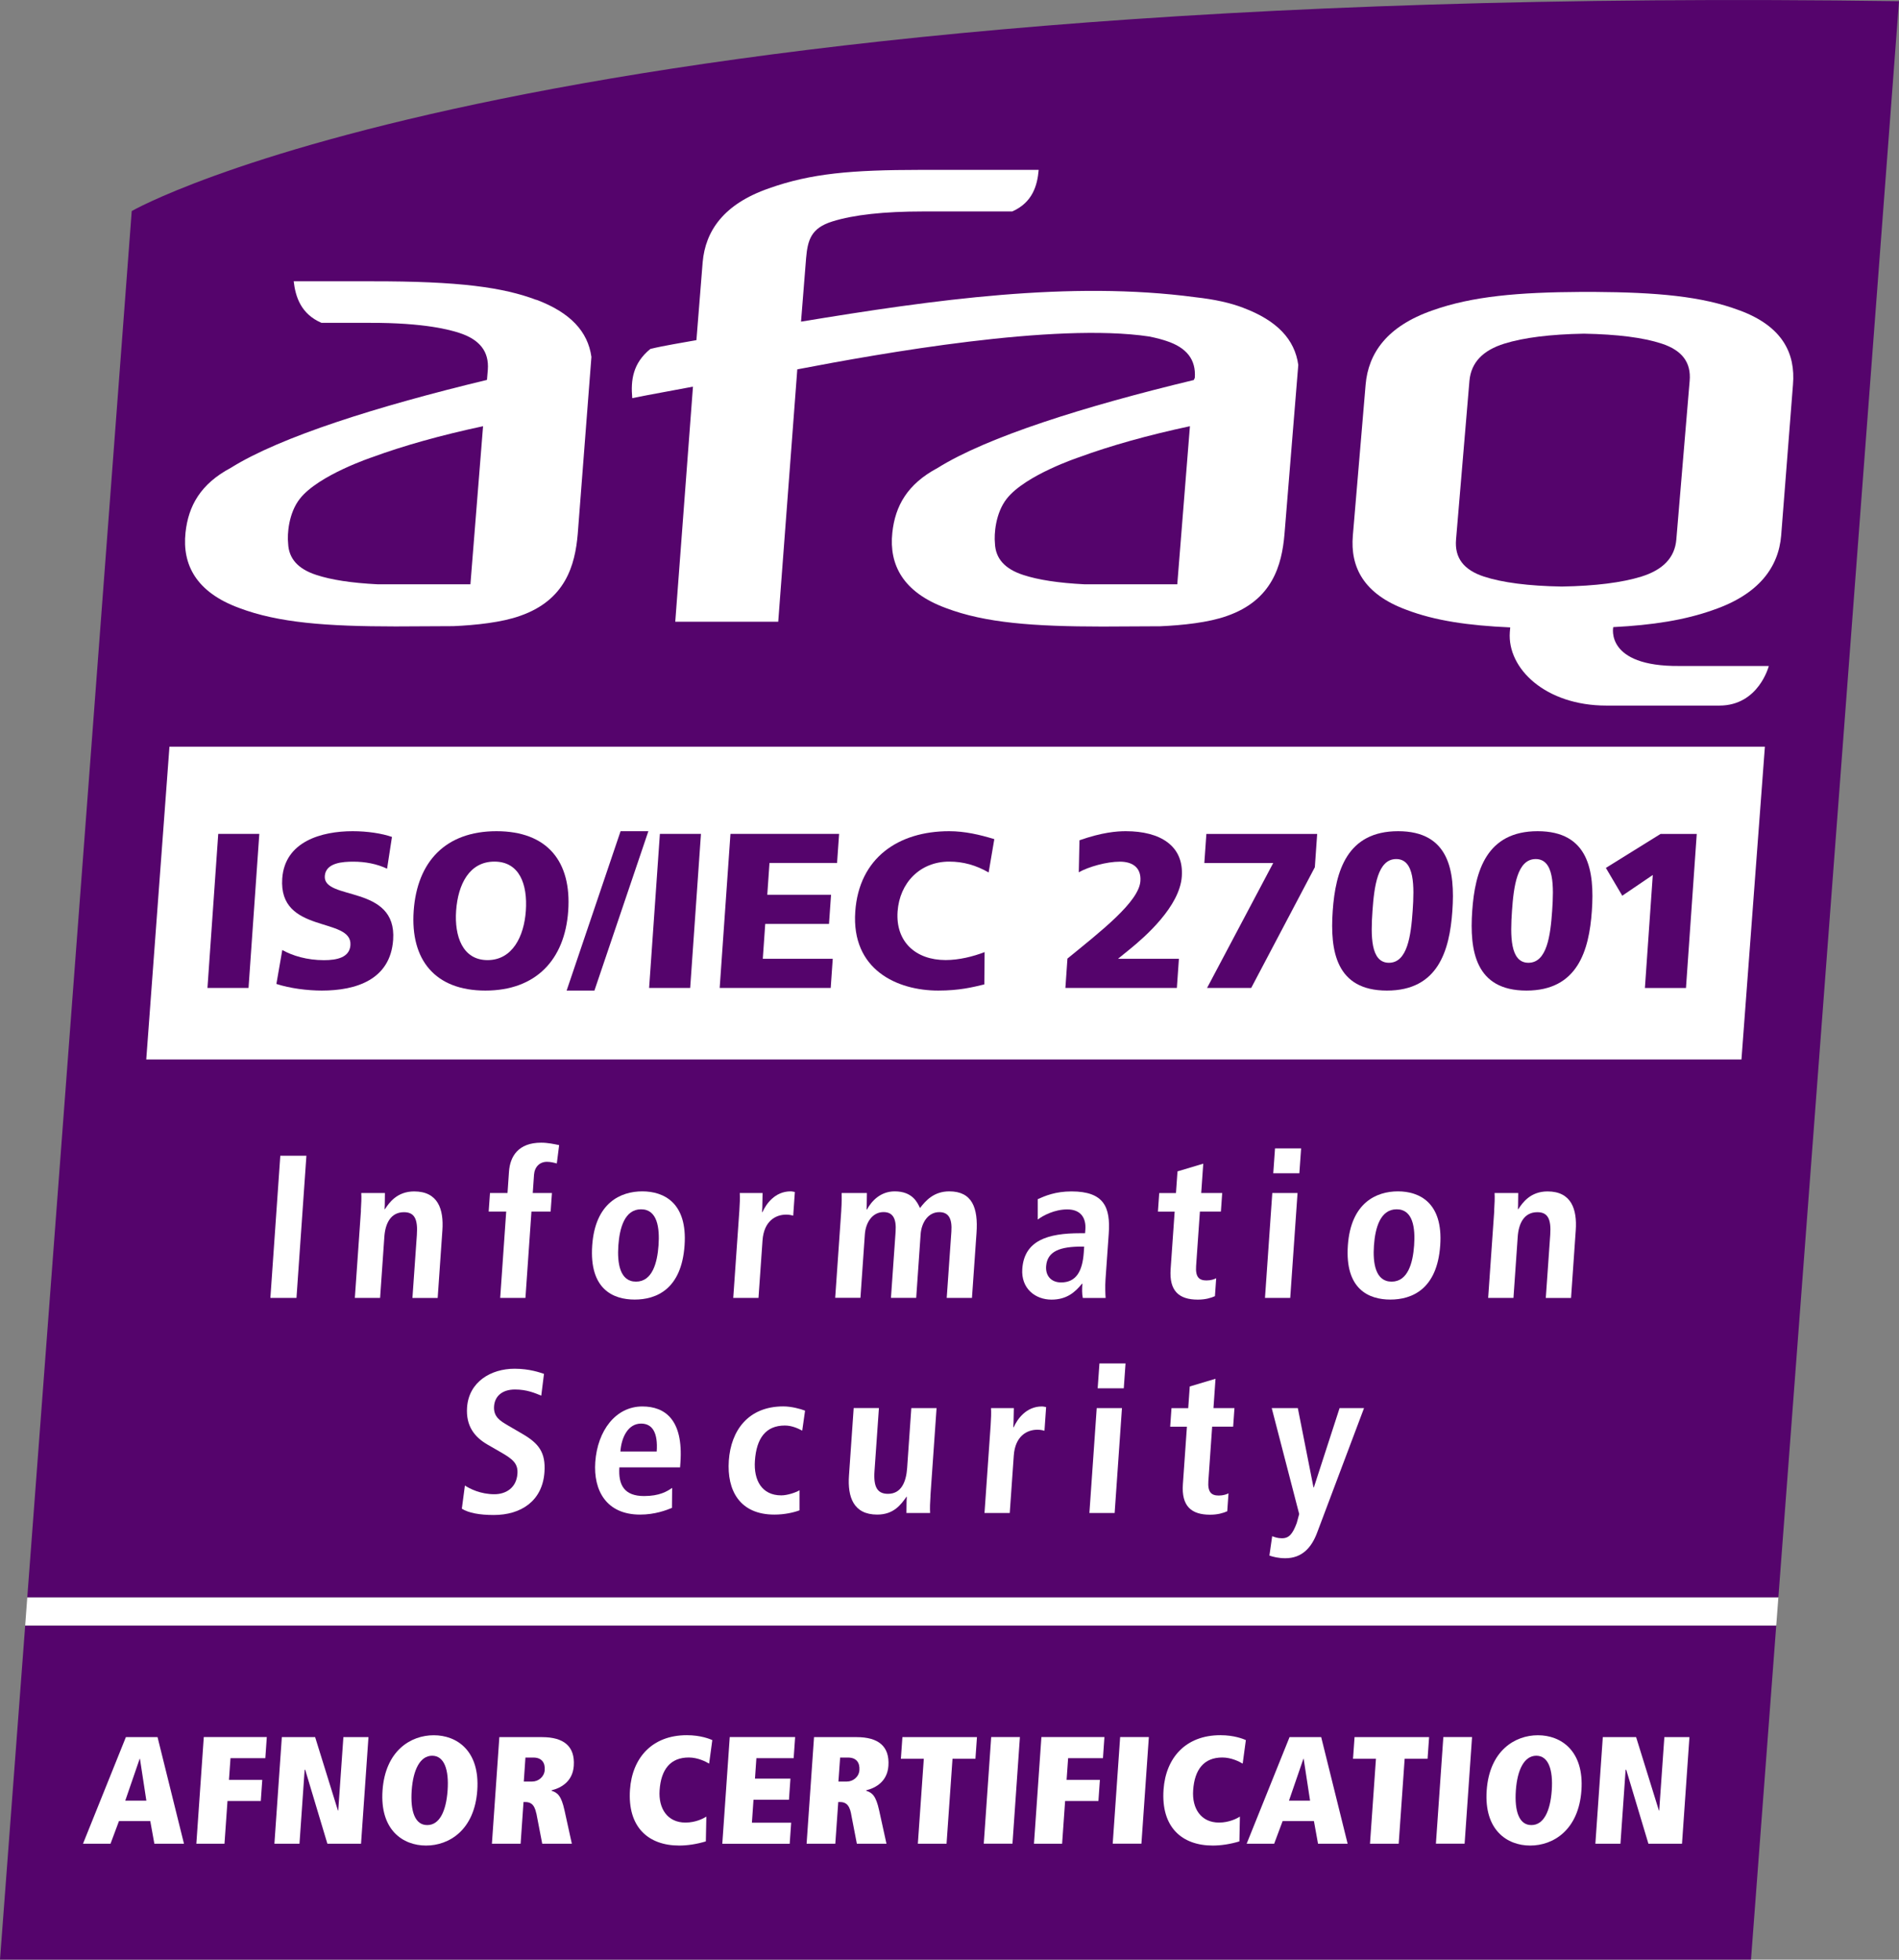
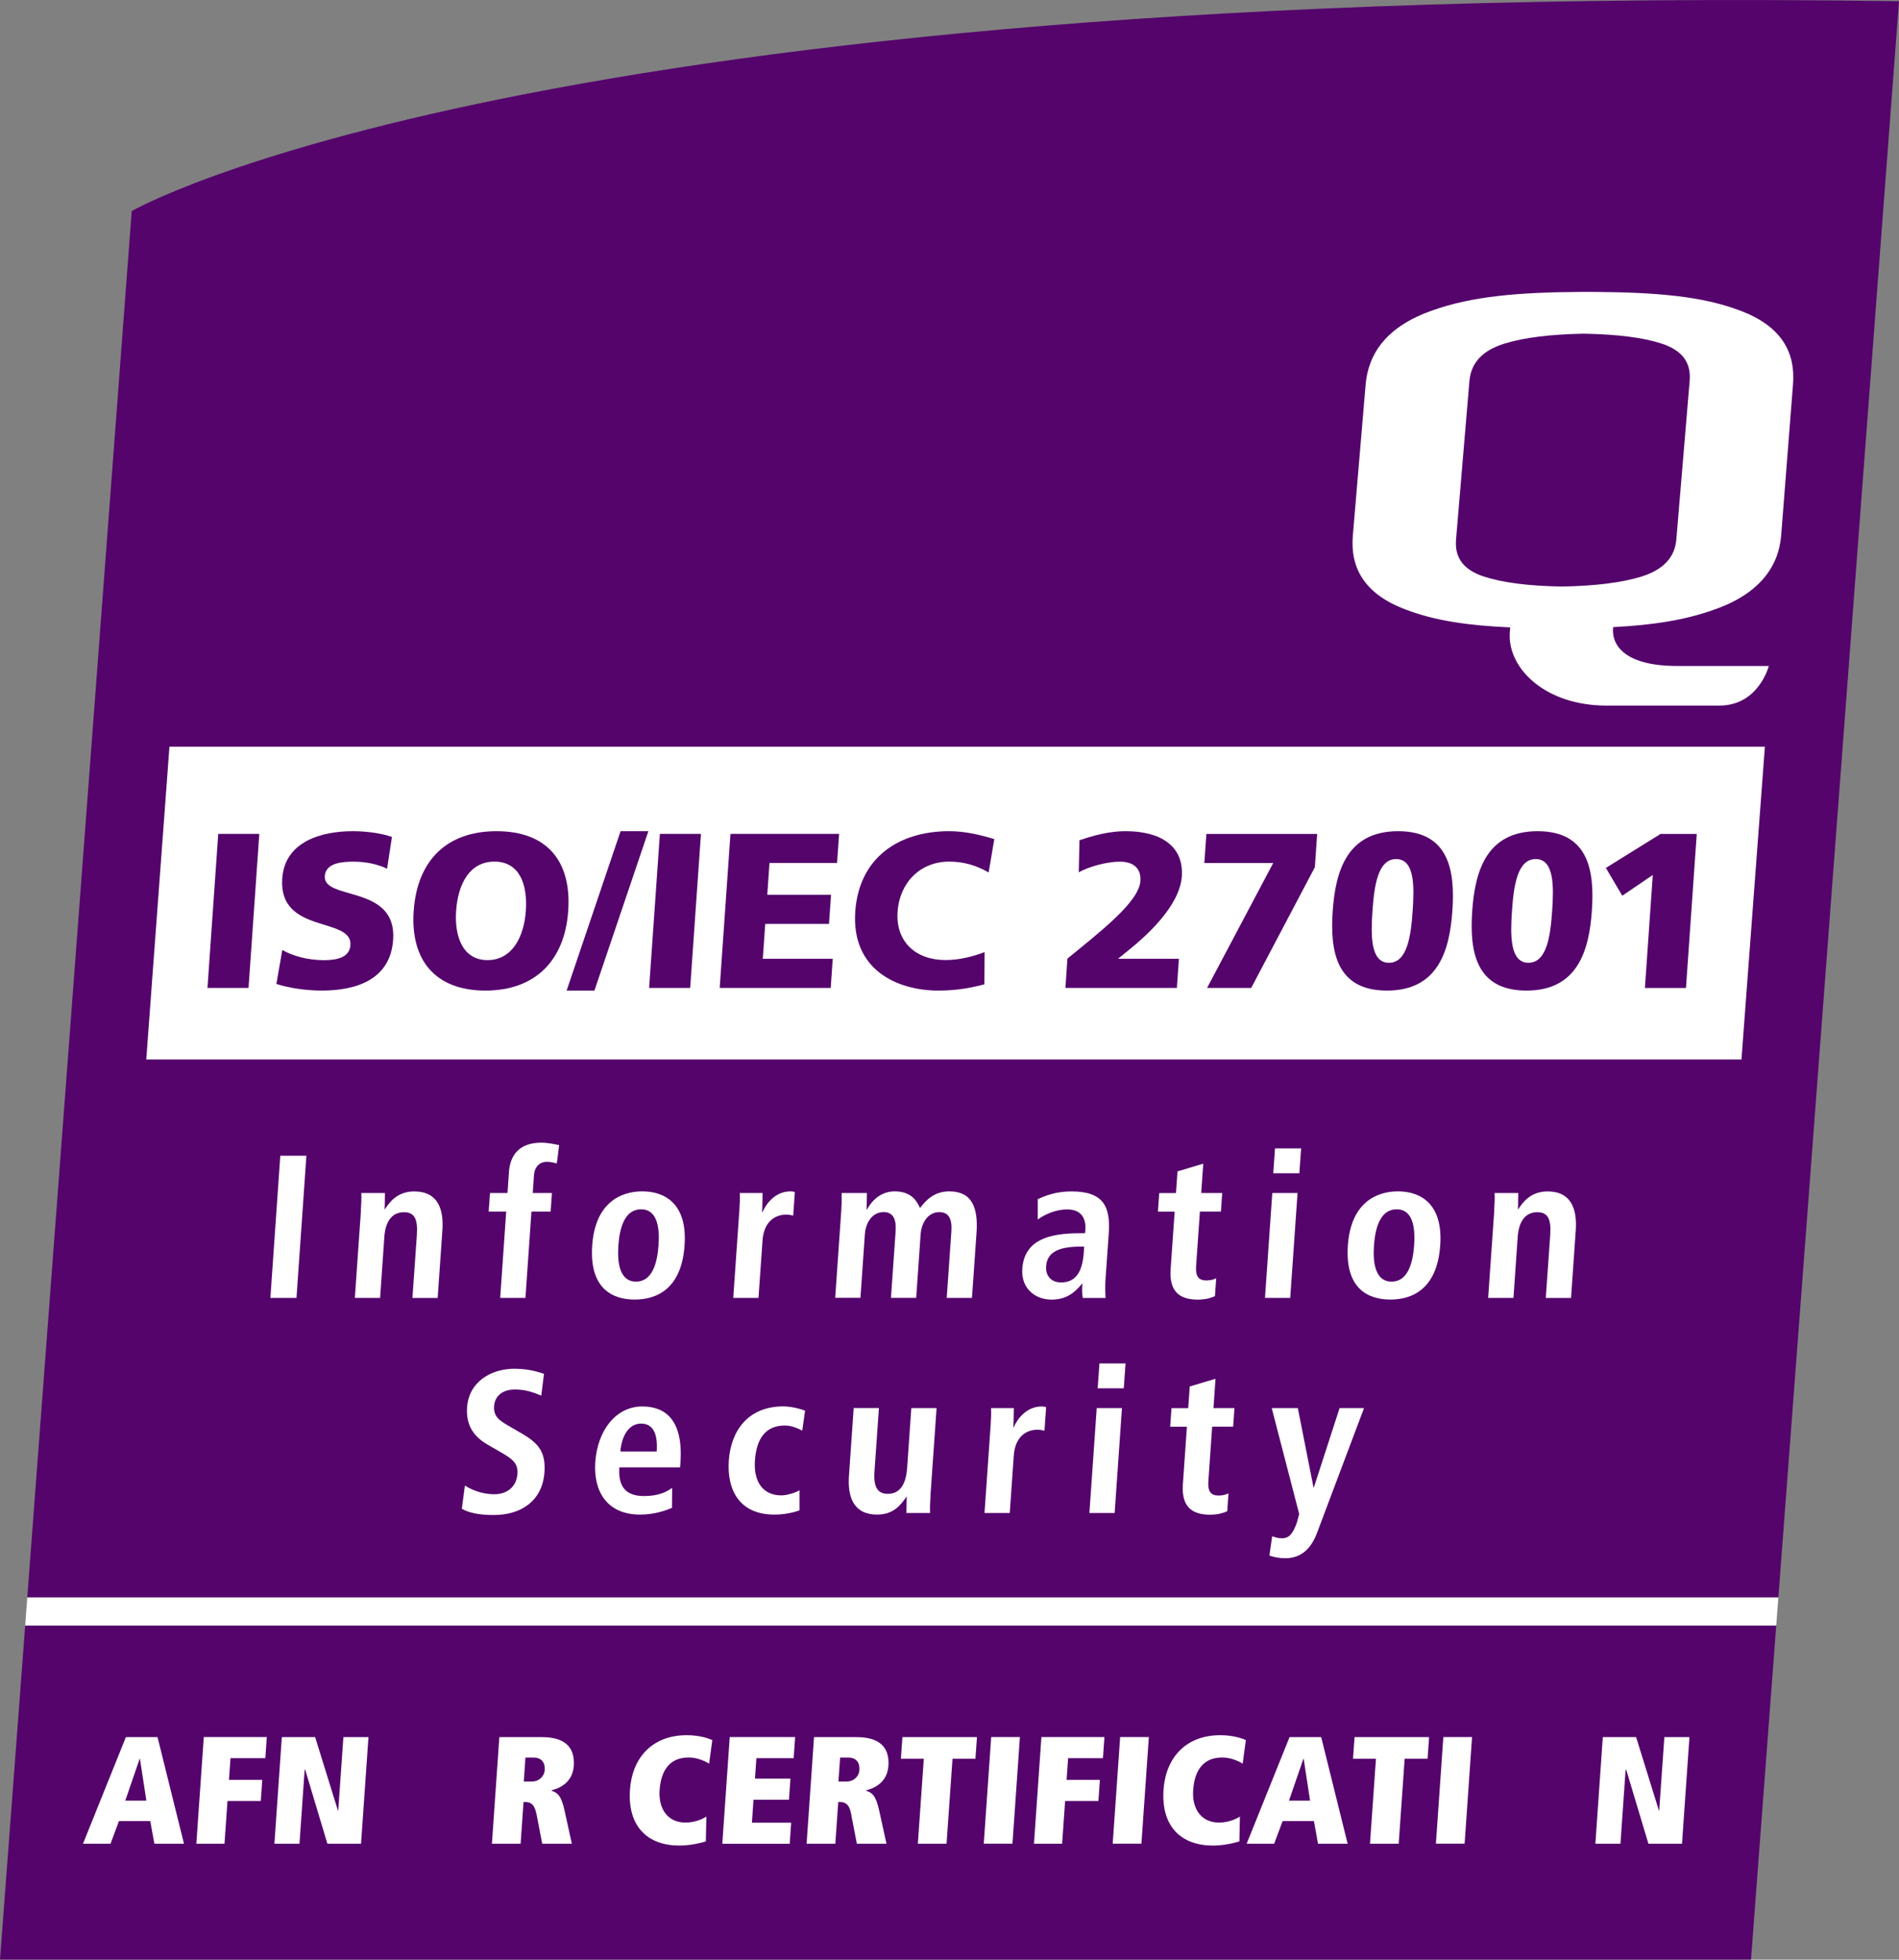
<svg xmlns="http://www.w3.org/2000/svg" id="_圖層_2" data-name="圖層_2" viewBox="0 0 334.74 345.39">
  <rect x="0" y="0" width="334.74" height="345.39" fill="#808080" stroke="none" />
  <defs>
    <style>      .cls-1 {        fill: #fff;      }      .cls-2 {        fill: #55046c;      }    </style>
  </defs>
  <g id="Bloc_logo__x2B__typo_vectorisée">
    <polygon class="cls-2" points="0 345.39 308.65 345.39 313.1 286.49 4.44 286.49 0 345.39" />
    <g>
      <path class="cls-1" d="M26.49,320.97h-5.52l-1.49,3.99h-4.85l7.56-18.79h5.58l4.66,18.79h-5.22l-.72-3.99ZM24.67,309.99h-.05l-2.54,7.38h3.72l-1.13-7.38Z" />
      <path class="cls-1" d="M35.93,306.16h11.1l-.26,3.72h-6.14l-.27,3.82h5.87l-.26,3.72h-5.87l-.53,7.54h-4.96l1.31-18.79Z" />
      <path class="cls-1" d="M53.81,311.93h-.11l-.91,13.03h-4.42l1.31-18.79h5.87l4.02,12.95h.05l.91-12.95h4.42l-1.31,18.79h-5.93l-3.91-13.03Z" />
-       <path class="cls-1" d="M76.46,305.84c4.09,0,8.16,2.75,7.67,9.72-.49,6.97-4.94,9.72-9.03,9.72s-8.16-2.75-7.67-9.72c.49-6.97,4.94-9.72,9.03-9.72ZM75.29,321.67h.03c2.13,0,3.32-2.4,3.58-6.11.26-3.66-.6-6.11-2.72-6.11s-3.35,2.45-3.61,6.11c-.26,3.72.6,6.11,2.72,6.11Z" />
      <path class="cls-1" d="M94.54,319.63c-.36-1.8-1.18-2.02-1.99-2.02h-.27l-.51,7.35h-5.06l1.31-18.79h7.52c3.8,0,5.84,1.59,5.6,5.06-.19,2.77-2.24,3.9-3.91,4.31v.08c1.05.35,1.71.86,2.28,3.47l1.29,5.87h-5.22l-1.03-5.33ZM93.8,314c1.08,0,2.13-.81,2.22-2.02.09-1.29-.52-2.21-2-2.21h-1.4l-.29,4.23h1.48Z" />
      <path class="cls-1" d="M124.41,324.55c-1.62.49-3.26.73-4.68.73-5.47,0-9.14-3.26-8.68-9.86.39-5.55,3.85-9.59,10.02-9.59,2.45,0,4.05.67,4.49.86l-.56,4.15c-.57-.35-2-1.08-3.59-1.08-3.23,0-4.89,2.1-5.14,5.76-.23,3.23,1.38,5.71,4.56,5.71,1.8,0,3.18-.73,3.68-1.05l-.09,4.36Z" />
      <path class="cls-1" d="M128.63,306.16h11.53l-.26,3.72h-6.57l-.25,3.61h6.25l-.26,3.72h-6.25l-.28,4.04h6.92l-.26,3.72h-11.88l1.31-18.79Z" />
      <path class="cls-1" d="M150.02,319.63c-.36-1.8-1.18-2.02-1.99-2.02h-.27l-.52,7.35h-5.06l1.31-18.79h7.51c3.8,0,5.84,1.59,5.6,5.06-.19,2.77-2.24,3.9-3.91,4.31v.08c1.05.35,1.71.86,2.28,3.47l1.29,5.87h-5.22l-1.03-5.33ZM149.28,314c1.08,0,2.13-.81,2.21-2.02.09-1.29-.52-2.21-2-2.21h-1.4l-.3,4.23h1.48Z" />
      <path class="cls-1" d="M162.84,309.99h-4.04l.27-3.82h13.14l-.27,3.82h-4.04l-1.05,14.97h-5.06l1.05-14.97Z" />
      <path class="cls-1" d="M174.72,306.16h5.06l-1.31,18.79h-5.06l1.31-18.79Z" />
      <path class="cls-1" d="M183.58,306.16h11.1l-.26,3.72h-6.14l-.27,3.82h5.87l-.26,3.72h-5.87l-.53,7.54h-4.96l1.31-18.79Z" />
      <path class="cls-1" d="M197.45,306.16h5.06l-1.31,18.79h-5.06l1.31-18.79Z" />
      <path class="cls-1" d="M218.46,324.55c-1.62.49-3.26.73-4.68.73-5.47,0-9.14-3.26-8.68-9.86.39-5.55,3.85-9.59,10.02-9.59,2.45,0,4.05.67,4.49.86l-.56,4.15c-.57-.35-2-1.08-3.59-1.08-3.23,0-4.89,2.1-5.14,5.76-.23,3.23,1.38,5.71,4.56,5.71,1.8,0,3.17-.73,3.68-1.05l-.09,4.36Z" />
      <path class="cls-1" d="M231.61,320.97h-5.52l-1.49,3.99h-4.85l7.56-18.79h5.58l4.66,18.79h-5.22l-.72-3.99ZM229.8,309.99h-.05l-2.54,7.38h3.72l-1.13-7.38Z" />
      <path class="cls-1" d="M242.54,309.99h-4.04l.27-3.82h13.14l-.27,3.82h-4.04l-1.05,14.97h-5.06l1.05-14.97Z" />
      <path class="cls-1" d="M254.42,306.16h5.06l-1.31,18.79h-5.06l1.31-18.79Z" />
-       <path class="cls-1" d="M271.09,305.84c4.09,0,8.16,2.75,7.67,9.72-.49,6.97-4.94,9.72-9.03,9.72s-8.16-2.75-7.67-9.72c.49-6.97,4.94-9.72,9.03-9.72ZM269.92,321.67h.03c2.13,0,3.32-2.4,3.58-6.11.26-3.66-.6-6.11-2.72-6.11s-3.35,2.45-3.61,6.11c-.26,3.72.6,6.11,2.72,6.11Z" />
      <path class="cls-1" d="M286.66,311.93h-.11l-.91,13.03h-4.42l1.31-18.79h5.87l4.02,12.95h.05l.91-12.95h4.42l-1.31,18.79h-5.92l-3.91-13.03Z" />
    </g>
    <polygon class="cls-1" points="4.81 281.52 4.44 286.49 313.1 286.49 313.48 281.52 4.81 281.52" />
    <g>
      <path class="cls-2" d="M334.74.21C93.13-3.22,23.22,37.2,23.22,37.2L4.81,281.52h308.67L334.74.21Z" />
      <g>
        <g>
-           <path class="cls-1" d="M94.56,52.86c-5.85-2.2-13.47-3.31-29.21-3.28h-13.58c.32,2.72,1.25,5.74,4.89,7.32h8.45c9.82-.03,14.31,1.27,15.87,1.78,3.58,1.17,5.25,3.28,5.01,6.49l-.15,1.79c-19.29,4.64-36.39,10.02-45.16,15.5-5.31,2.83-7.47,6.67-7.98,11.42-.6,5.66,1.9,10.5,9.44,13.27,6.94,2.63,15.46,3.25,27.59,3.26l10.18-.05c3.94-.17,8.56-.66,11.76-1.81,8.01-2.78,9.7-8.93,10.17-14.44l2.41-31.2c-.62-4.49-3.72-7.82-9.68-10.07ZM82.92,102.98h-16.41c-4.51-.23-8.09-.77-10.76-1.65-3.22-1.05-4.86-2.88-4.96-5.56-.18-1.62.08-5.34,2.07-7.87,3.28-4.18,12.76-7.32,12.76-7.32,5.48-2.02,12.24-3.91,19.53-5.46l-2.23,27.87Z" />
-           <path class="cls-1" d="M219.18,54.26c-2.37-.9-5.05-1.49-8.45-1.87-22.15-2.96-46.14.45-69.53,4.3l.89-11.16c.28-3.22.86-5.33,4.64-6.5,3.78-1.18,9.12-1.76,16-1.76h15.7c3.59-1.58,4.43-4.6,4.66-7.33h-20.84c-12.14.01-19.3.62-26.69,3.25-8.03,2.78-11.22,7.54-11.7,13.03l-1.1,13.73c-2.52.47-5.58.93-8.12,1.55-3.08,2.51-3.48,5.49-3.19,8.68l.05-.02c3.46-.7,7.33-1.37,10.65-2.01l-3.12,41.43h18.15l3.36-44.48c14.65-2.81,45.4-8.29,62.03-5.79,1.47.29,2.45.59,3.02.78,3.58,1.17,5.25,3.28,5.02,6.5l-.18.39c-19.29,4.64-36.39,10.02-45.16,15.5-5.31,2.83-7.48,6.67-7.98,11.42-.6,5.66,1.91,10.5,9.45,13.27,6.93,2.63,15.45,3.25,27.59,3.26l10.17-.05c3.94-.17,8.56-.66,11.76-1.81,8.01-2.78,9.69-8.93,10.16-14.44l2.43-29.81c-.62-4.49-3.73-7.82-9.69-10.06ZM207.52,102.98h-16.41c-4.51-.23-8.09-.77-10.76-1.65-3.22-1.05-4.87-2.88-4.97-5.56-.17-1.62.09-5.34,2.08-7.87,3.27-4.18,12.77-7.32,12.77-7.32,5.48-2.02,12.24-3.91,19.52-5.46l-2.23,27.87Z" />
-         </g>
+           </g>
        <path class="cls-1" d="M297.84,67.12l-2.35,27.96c-.27,3.23-2.37,5.36-6.18,6.55-3.41,1.05-8.08,1.65-14.02,1.75-5.89-.1-10.46-.7-13.69-1.75-3.61-1.18-5.22-3.32-4.94-6.55l2.36-27.96c.29-3.23,2.37-5.38,6.17-6.56,3.42-1.06,8.08-1.64,14-1.75,5.92.11,10.49.69,13.71,1.75,3.61,1.18,5.22,3.33,4.94,6.56ZM306.6,54.7c-6.58-2.49-14.58-3.18-25.65-3.25h-2.16c-11.12.06-19.26.76-26.26,3.25-8.08,2.8-11.34,7.59-11.81,13.1l-2.25,26.58c-.48,5.54,1.88,10.33,9.47,13.11,5.02,1.91,10.87,2.76,18.27,3.09-.06.75,0,.07-.07.82-.48,6.44,6.31,12.96,17.02,12.96h19.92c6.94,0,8.71-6.98,8.71-6.98h-15.79c-13.14.11-11.63-6.85-11.63-6.85,6.95-.36,12.61-1.23,17.67-3.04,8.06-2.78,11.47-7.56,11.93-13.11l2.08-26.58c.47-5.51-1.84-10.3-9.43-13.1Z" />
      </g>
      <polygon class="cls-1" points="25.78 186.73 306.97 186.73 311.1 131.6 29.87 131.6 25.78 186.73" />
      <g>
        <path class="cls-1" d="M49.41,203.7h4.6l-1.75,25.06h-4.6l1.75-25.06Z" />
        <path class="cls-1" d="M63.61,213.32c.08-1.15.12-2.23.07-3.05h4.17c-.03.93.01,1.9-.06,2.84h.11-.04c.72-1.11,2.12-3.12,5.14-3.12,4.2,0,5.24,3.12,4.98,6.86l-.83,11.92h-4.45l.78-11.1c.2-2.84-.44-4.02-2.27-4.02-2.33,0-3.3,1.97-3.46,4.34l-.75,10.77h-4.45l1.08-15.44Z" />
        <path class="cls-1" d="M89.23,213.54h-3.09l.23-3.27h3.09l.26-3.77c.19-2.66,1.61-5.1,5.67-5.1,1.18,0,2.32.25,3.17.43l-.41,3.23c-.53-.14-1.09-.29-1.74-.29-1.29,0-2.18.9-2.28,2.3l-.22,3.2h3.38l-.23,3.27h-3.38l-1.06,15.22h-4.45l1.06-15.22Z" />
        <path class="cls-1" d="M113.22,209.98c3.77,0,7.98,1.98,7.45,9.52-.54,7.76-5.01,9.55-8.79,9.55s-8.03-1.8-7.49-9.55c.53-7.54,5.05-9.52,8.82-9.52ZM112.11,225.89c2.87,0,3.75-3.3,3.97-6.39.22-3.09-.2-6.36-3.08-6.36s-3.78,3.27-4,6.36c-.22,3.09.24,6.39,3.11,6.39Z" />
        <path class="cls-1" d="M130.33,213.32c.08-1.15.12-2.23.07-3.05h4.02c-.04,1.11-.01,2.26-.09,3.37h.07c.64-1.44,2.2-3.66,4.96-3.66.29,0,.5.07.75.11l-.29,4.17c-.39-.11-.78-.18-1.25-.18-1.83,0-3.92,1.11-4.16,4.56l-.71,10.12h-4.45l1.08-15.44Z" />
        <path class="cls-1" d="M148.29,213.29c.09-1.33.09-2.33.07-3.02h4.45c-.03.97,0,1.94-.06,2.91h.07c.78-1.44,2.34-3.2,4.89-3.2,3.12,0,4,1.94,4.46,2.94.99-1.29,2.43-2.94,5.16-2.94,4.02,0,5.12,2.87,4.8,7.36l-.8,11.42h-4.45l.82-11.67c.16-2.3-.48-3.45-2.13-3.45-1.98,0-3.15,1.87-3.29,3.91l-.78,11.2h-4.45l.82-11.67c.16-2.3-.48-3.45-2.13-3.45-1.98,0-3.15,1.87-3.29,3.91l-.78,11.2h-4.45l1.08-15.48Z" />
        <path class="cls-1" d="M182.93,211.35c1.3-.58,3.11-1.36,5.95-1.36,5.75,0,6.88,2.8,6.56,7.43l-.57,8.08c-.09,1.33-.03,2.55.02,3.27h-4.02c-.16-.72-.14-1.62-.08-2.51h-.07c-1.22,1.51-2.71,2.8-5.37,2.8-2.87,0-5.39-1.97-5.15-5.42.35-5.03,4.54-6.28,10.17-6.28h.9l.05-.68c.13-1.83-.65-3.52-3.2-3.52-2.23,0-4.28,1.08-5.19,1.79v-3.59ZM191.11,219.71h-.4c-3.81,0-6.12.79-6.31,3.48-.12,1.69.92,2.84,2.64,2.84,2.66,0,3.77-1.98,4-5.28l.07-1.04Z" />
        <path class="cls-1" d="M207.55,206.46l4.55-1.36-.36,5.17h3.7l-.23,3.27h-3.7l-.67,9.59c-.14,1.97.54,2.55,1.83,2.55.79,0,1.38-.21,1.71-.39l-.22,3.16c-.71.32-1.69.61-3.02.61-3.3,0-5.07-1.51-4.79-5.39l.71-10.12h-2.95l.23-3.27h2.95l.27-3.81Z" />
        <path class="cls-1" d="M224.27,210.27h4.45l-1.29,18.49h-4.45l1.29-18.49ZM224.75,202.41h4.6l-.31,4.38h-4.6l.31-4.38Z" />
        <path class="cls-1" d="M246.42,209.98c3.77,0,7.98,1.98,7.45,9.52-.54,7.76-5.01,9.55-8.79,9.55s-8.03-1.8-7.49-9.55c.53-7.54,5.05-9.52,8.82-9.52ZM245.3,225.89c2.87,0,3.75-3.3,3.97-6.39.22-3.09-.2-6.36-3.08-6.36s-3.78,3.27-4,6.36c-.22,3.09.24,6.39,3.11,6.39Z" />
        <path class="cls-1" d="M263.38,213.32c.08-1.15.12-2.23.07-3.05h4.17c-.03.93,0,1.9-.05,2.84h.11-.04c.72-1.11,2.12-3.12,5.14-3.12,4.2,0,5.24,3.12,4.98,6.86l-.83,11.92h-4.45l.78-11.1c.2-2.84-.44-4.02-2.27-4.02-2.33,0-3.3,1.97-3.46,4.34l-.75,10.77h-4.46l1.08-15.44Z" />
        <path class="cls-1" d="M81.94,261.82c.86.57,2.76,1.54,5.21,1.54,2.01,0,3.89-1.11,4.06-3.63.13-1.8-.86-2.59-3-3.81l-2.24-1.29c-2.38-1.37-3.86-3.34-3.64-6.57.31-4.49,4.18-6.82,8.38-6.82,2.66,0,4.48.68,5.18.9l-.48,3.84c-1.08-.43-2.51-1.08-4.63-1.08-2.3,0-3.57,1.22-3.69,2.95-.13,1.87,1.08,2.58,2.42,3.37l2.59,1.51c2.83,1.65,4.12,3.23,3.87,6.75-.36,5.1-4.16,7.54-8.93,7.54-2.51,0-4.43-.36-5.63-1.11l.54-4.09Z" />
        <path class="cls-1" d="M118.44,265.77c-.96.39-2.96,1.18-5.61,1.18-5.96,0-8.25-4.27-7.9-9.26.39-5.53,3.59-9.8,8.3-9.8,3.99,0,7.24,2.33,6.71,9.87l-.06.86h-10.7c-.22,3.16.9,5.06,4.35,5.06,2.73,0,4.08-.83,4.95-1.44l-.03,3.52ZM115.76,255.83c.23-3.27-.73-4.92-2.75-4.92-2.33,0-3.48,2.48-3.65,4.92h6.39Z" />
        <path class="cls-1" d="M140.93,266.2c-1.07.39-2.64.75-4.43.75-6.11,0-8.39-4.27-8.03-9.52.37-5.28,3.4-9.55,9.61-9.55,1.4,0,3.02.43,3.83.75l-.5,3.52c-.76-.4-1.84-.9-3.06-.9-3.38,0-5.01,2.26-5.28,6.21-.24,3.45,1.23,6.1,4.64,6.1,1.08,0,2.58-.5,3.22-.9v3.52Z" />
        <path class="cls-1" d="M164.02,263.62c-.08,1.15-.12,2.23-.07,3.05h-4.17c.03-.93-.01-1.9.06-2.84l-.1-.04.03.04c-.96,1.36-2.23,3.12-5.14,3.12-4.2,0-5.24-3.12-4.98-6.86l.83-11.92h4.45l-.78,11.1c-.2,2.84.51,4.02,2.38,4.02,2.37,0,3.2-2.15,3.37-4.52l.74-10.59h4.45l-1.08,15.44Z" />
        <path class="cls-1" d="M174.62,251.23c.08-1.15.12-2.23.07-3.05h4.02c-.04,1.11-.02,2.26-.09,3.37h.07c.64-1.44,2.2-3.66,4.96-3.66.29,0,.5.07.75.11l-.29,4.17c-.39-.11-.78-.18-1.25-.18-1.83,0-3.92,1.11-4.16,4.56l-.71,10.12h-4.45l1.08-15.44Z" />
        <path class="cls-1" d="M193.32,248.18h4.45l-1.29,18.49h-4.45l1.29-18.49ZM193.8,240.31h4.6l-.31,4.38h-4.6l.31-4.38Z" />
        <path class="cls-1" d="M209.71,244.37l4.55-1.36-.36,5.17h3.7l-.23,3.27h-3.7l-.67,9.59c-.14,1.97.54,2.55,1.83,2.55.79,0,1.38-.21,1.72-.39l-.22,3.16c-.71.32-1.7.61-3.03.61-3.3,0-5.07-1.51-4.79-5.39l.71-10.12h-2.95l.23-3.27h2.95l.27-3.81Z" />
        <path class="cls-1" d="M231.53,262.15h.07l4.53-13.97h4.31l-8.29,22.01c-.97,2.55-2.61,4.45-5.59,4.45-1.19,0-2.17-.25-2.8-.47l.49-3.41c.49.18.98.36,1.66.36,1.32.04,1.96-.79,2.67-2.69l.43-1.58-4.84-18.67h4.6l2.76,13.97Z" />
      </g>
    </g>
    <g>
      <path class="cls-2" d="M38.47,146.97h7.24l-1.9,27.16h-7.24l1.9-27.16Z" />
      <path class="cls-2" d="M49.76,167.44c1.8,1.01,4.35,1.79,7.35,1.79,2.29,0,4.51-.47,4.66-2.65.35-5.06-12.71-1.87-12.02-11.75.46-6.54,6.96-8.33,12.41-8.33,2.61,0,5.15.39,6.93,1.01l-.86,5.6c-1.81-.86-3.88-1.24-5.94-1.24-1.83,0-4.87.16-5.04,2.53-.31,4.4,12.74,1.44,12.05,11.24-.49,7.04-6.54,8.95-12.57,8.95-2.53,0-5.65-.39-8.01-1.17l1.04-5.99Z" />
      <path class="cls-2" d="M87.52,146.5c8.95,0,13.25,5.33,12.64,14.05-.6,8.64-5.73,14.04-14.6,14.04s-13.24-5.41-12.64-14.04c.61-8.71,5.65-14.05,14.6-14.05ZM85.94,169.22c4.4,0,6.44-4.2,6.75-8.68.33-4.71-1.14-8.68-5.54-8.68s-6.42,3.97-6.75,8.68c-.31,4.47,1.14,8.68,5.54,8.68Z" />
      <path class="cls-2" d="M109.39,146.5h4.9l-9.51,28.09h-4.9l9.51-28.09Z" />
      <path class="cls-2" d="M116.32,146.97h7.24l-1.9,27.16h-7.24l1.9-27.16Z" />
      <path class="cls-2" d="M128.77,146.97h19.14l-.36,5.13h-11.91l-.39,5.6h11.24l-.36,5.14h-11.24l-.43,6.15h12.33l-.36,5.14h-19.57l1.9-27.16Z" />
      <path class="cls-2" d="M173.52,173.5c-2.1.51-4.44,1.09-8.13,1.09-7.24,0-15.35-3.66-14.63-13.93.66-9.46,7.6-14.16,16.55-14.16,2.76,0,5.41.62,7.96,1.4l-1,5.87c-2.24-1.28-4.46-1.91-6.95-1.91-5.14,0-8.74,3.73-9.1,8.79-.37,5.33,3.18,8.56,8.47,8.56,2.37,0,4.83-.62,6.87-1.4l-.05,5.68Z" />
      <path class="cls-2" d="M188.16,168.95c5.86-4.79,12.61-10,12.86-13.66.17-2.41-1.43-3.42-3.61-3.42-2.33,0-5.51.89-7.25,1.87l.12-5.64c3.99-1.4,6.57-1.6,8.17-1.6,6.07,0,10.25,2.57,9.87,7.98-.37,5.29-6.46,10.62-9.19,12.84l-2.06,1.67h10.74l-.36,5.14h-19.65l.36-5.17Z" />
      <path class="cls-2" d="M224.43,152.11h-12.14l.36-5.13h19.53l-.41,5.87-11.22,21.28h-7.78l11.66-22.02Z" />
      <path class="cls-2" d="M234.92,160.55c.49-7.04,2.54-14.05,11.53-14.05s10.06,7,9.56,14.05c-.49,7.04-2.54,14.04-11.53,14.04s-10.05-7-9.56-14.04ZM249.01,160.55c.3-4.32.37-9.14-2.9-9.14s-3.88,4.83-4.18,9.14c-.3,4.32-.37,9.14,2.9,9.14s3.88-4.82,4.18-9.14Z" />
      <path class="cls-2" d="M259.51,160.55c.49-7.04,2.54-14.05,11.53-14.05s10.06,7,9.56,14.05c-.49,7.04-2.54,14.04-11.53,14.04s-10.05-7-9.56-14.04ZM273.6,160.55c.3-4.32.37-9.14-2.9-9.14s-3.88,4.83-4.18,9.14c-.3,4.32-.37,9.14,2.9,9.14s3.88-4.82,4.18-9.14Z" />
      <path class="cls-2" d="M291.35,154.21l-5.39,3.66-2.89-4.9,9.64-5.99h6.38l-1.9,27.16h-7.24l1.39-19.92Z" />
    </g>
  </g>
</svg>